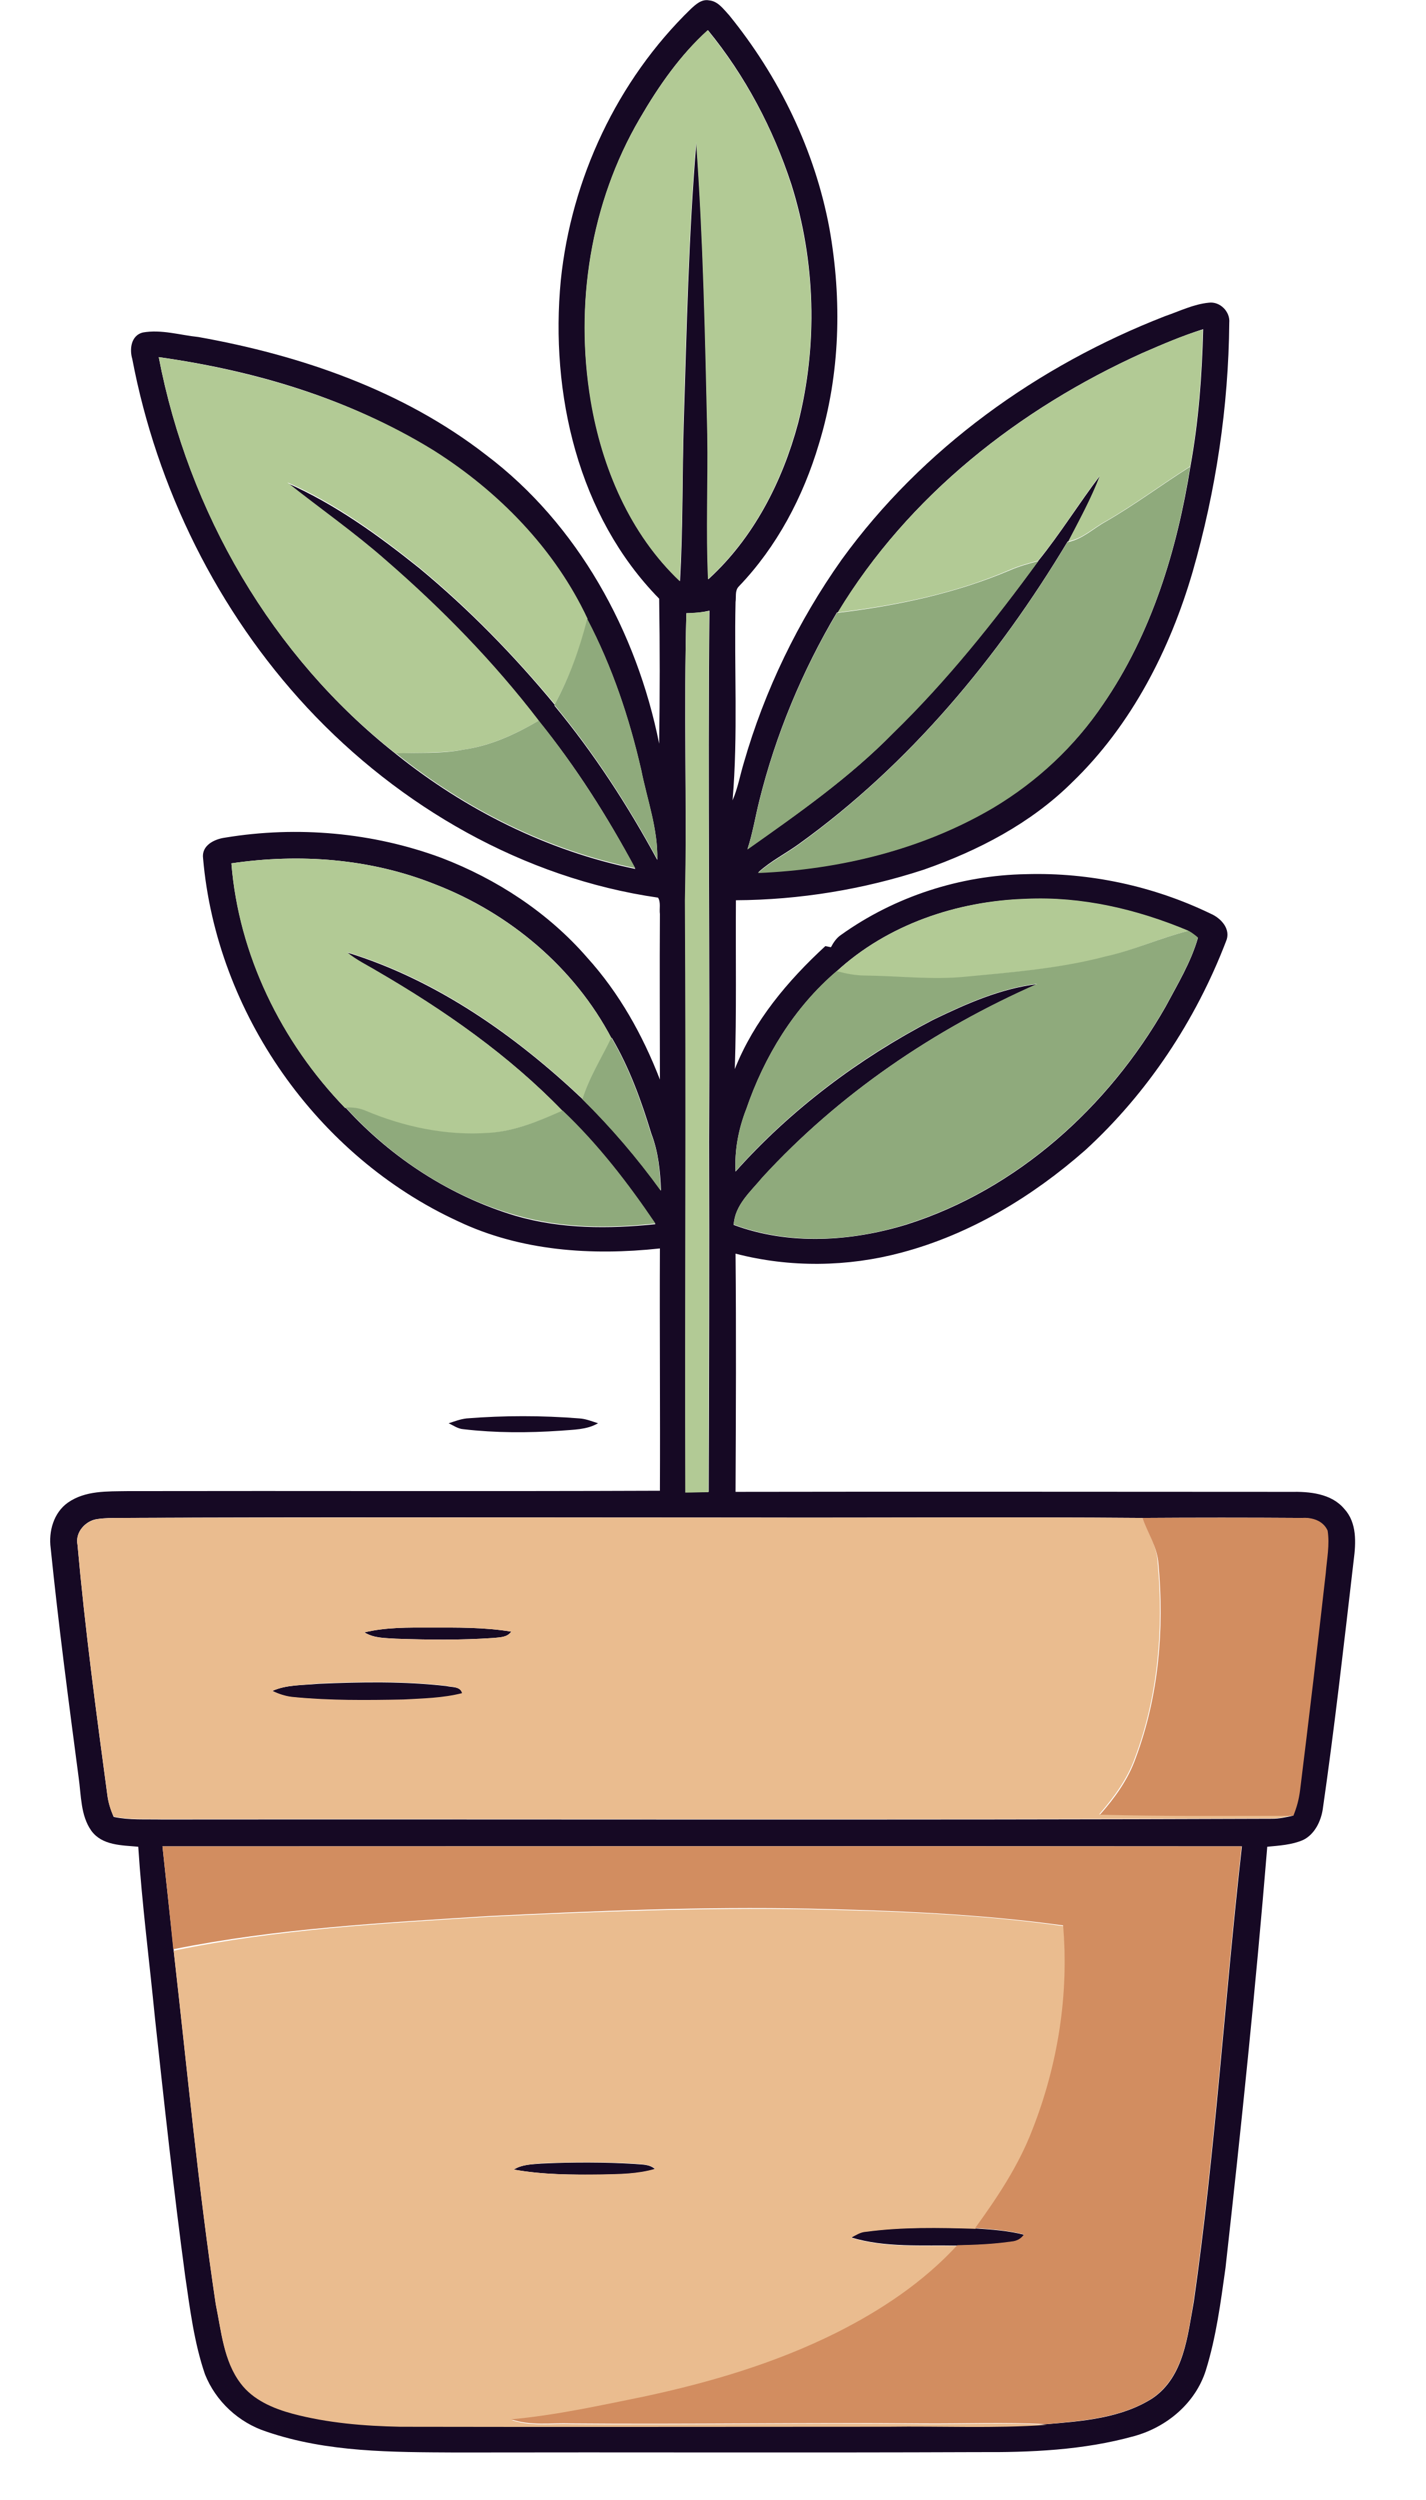
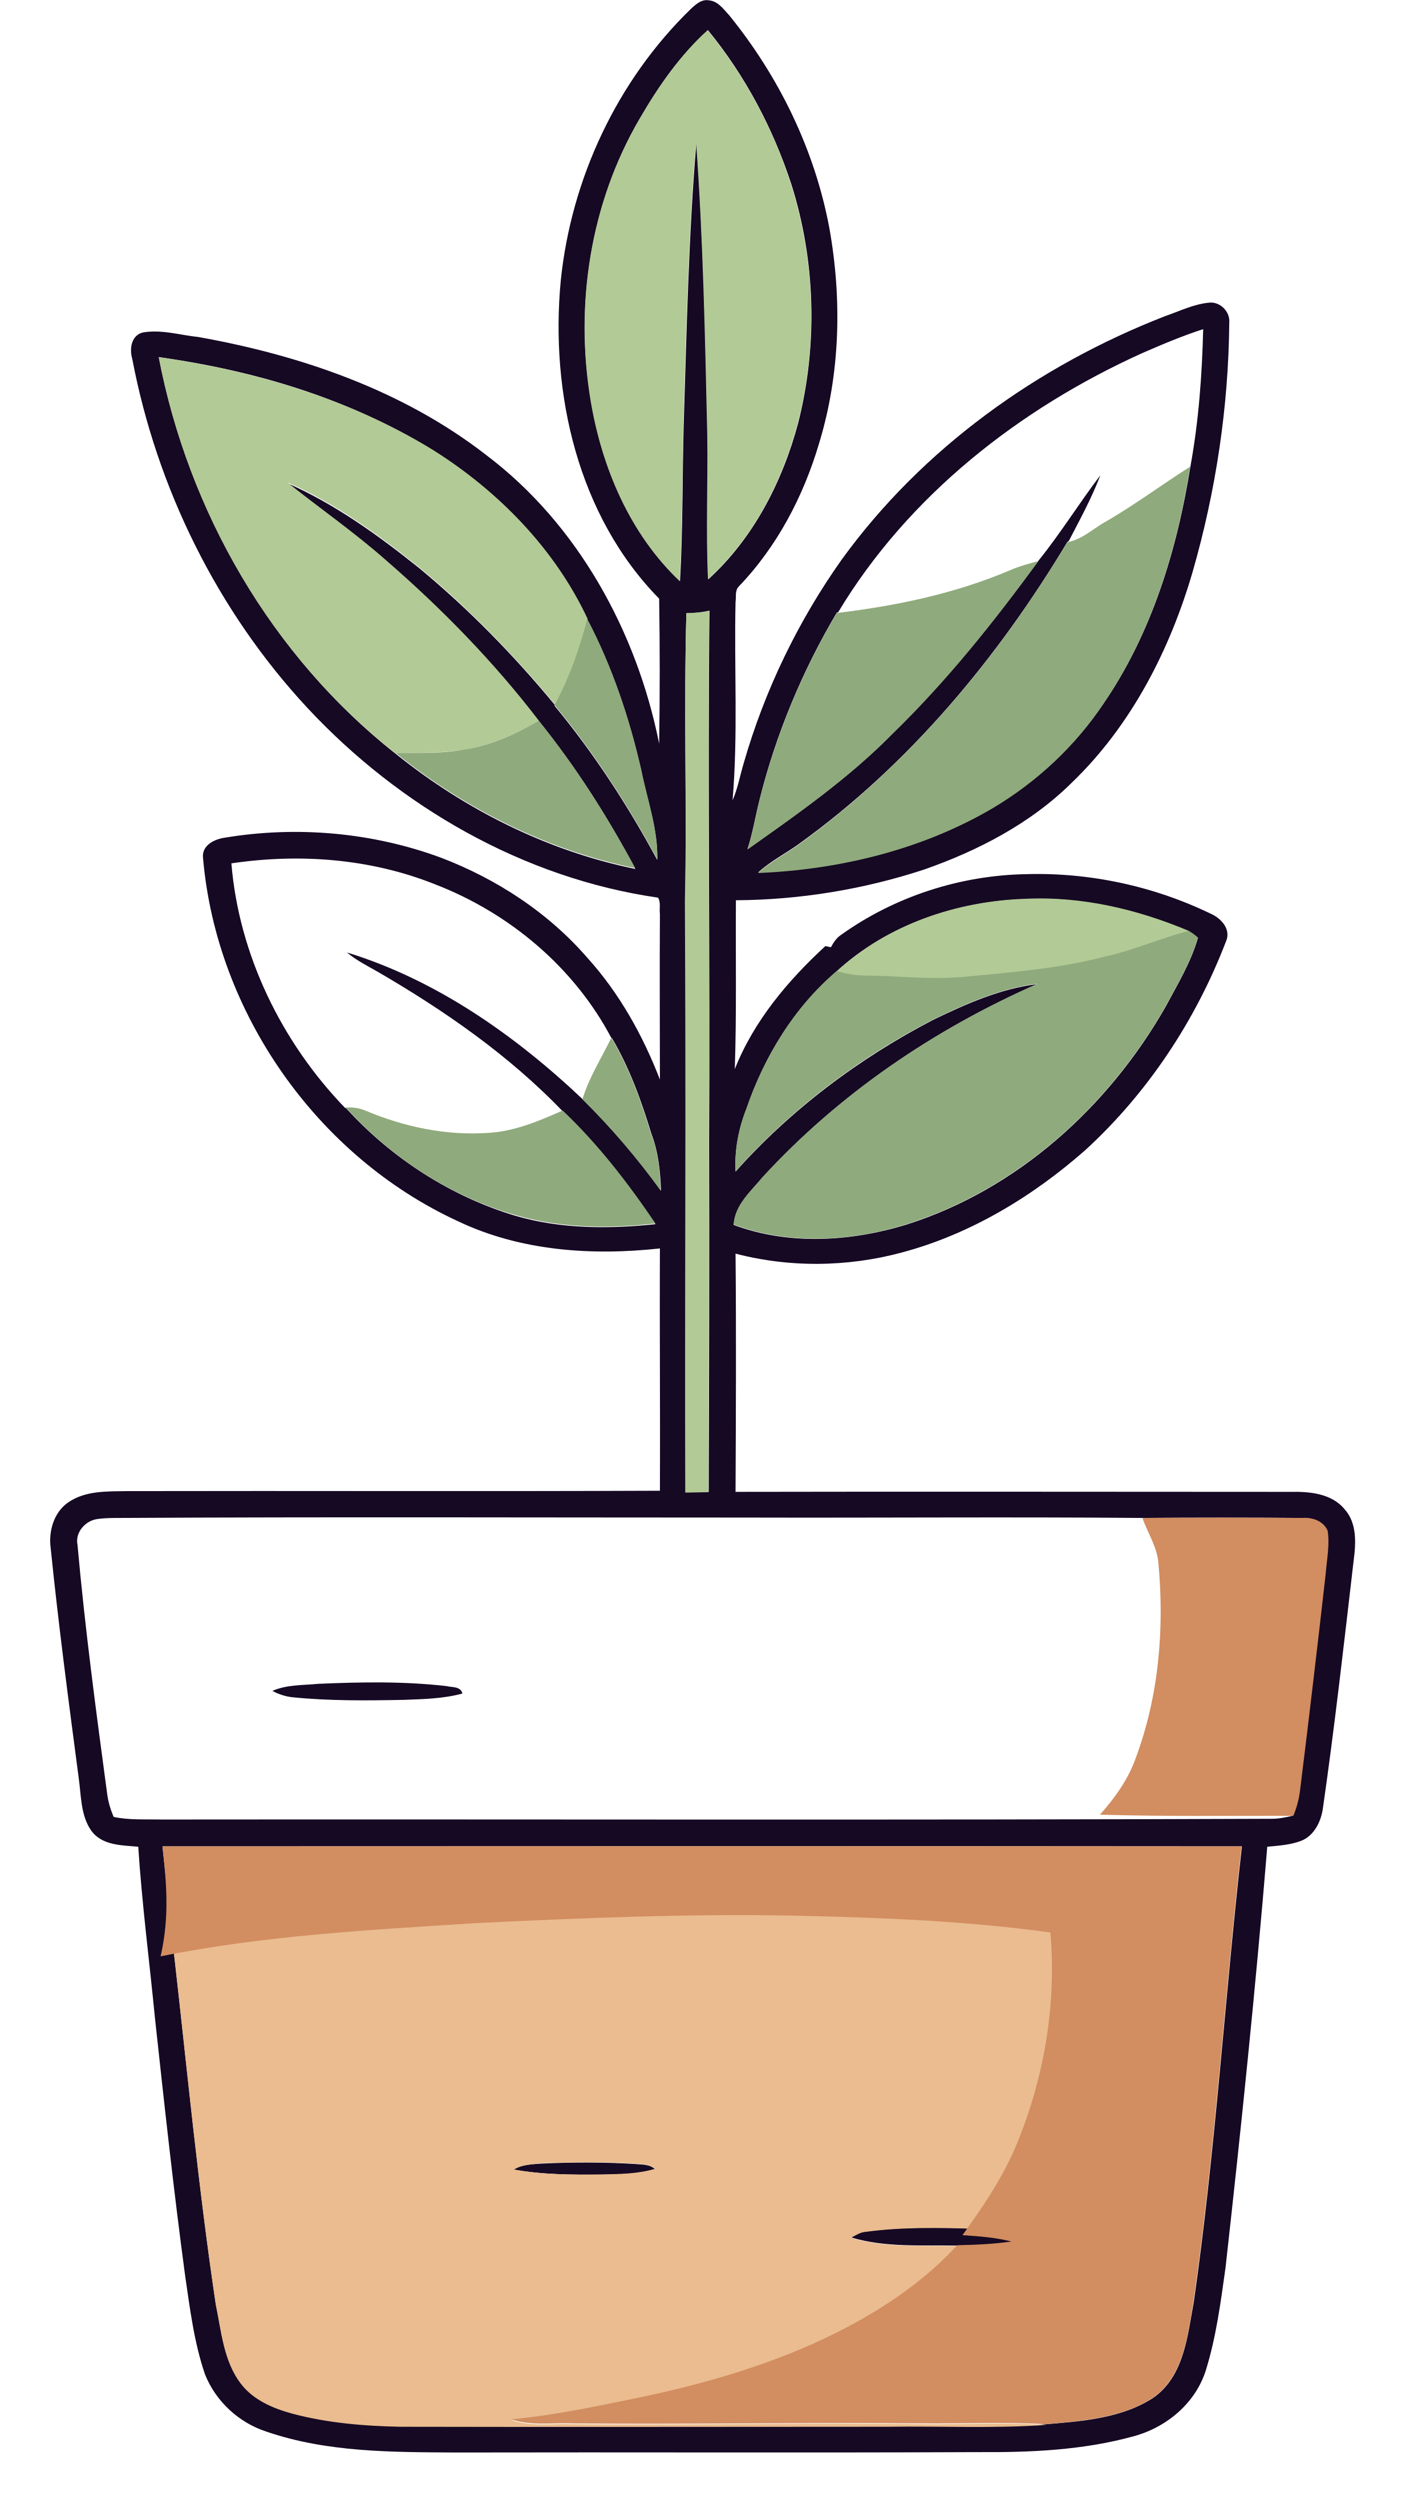
<svg xmlns="http://www.w3.org/2000/svg" version="1.1" id="Layer_1" x="0px" y="0px" viewBox="0 0 382.7 670.7" style="enable-background:new 0 0 382.7 670.7;" xml:space="preserve">
  <style type="text/css">
	.st0{fill:#160924;}
	.st1{fill:#B2CA95;}
	.st2{fill:#8FAA7C;}
	.st3{fill:#D2DBD6;}
	.st4{fill:#EABC8F;}
	.st5{fill:#D28D60;}
</style>
  <g>
    <g>
      <path class="st0" d="M185.4,2.4c1.3-1.2,2.9-2.7,4.9-2.3c2.4,0.2,3.9,2.4,5.4,4c13.4,16.5,23,36.2,26.9,57.2    c3.4,19.1,2.9,39.1-2.8,57.7c-4.2,14.2-11.3,27.7-21.6,38.4c-1,1.1-0.6,2.8-0.8,4.1c-0.4,17.7,0.7,35.5-0.8,53.2    c1.4-3.2,2-6.7,3-10c5.6-19.5,14.6-38.1,26.3-54.6c21.6-29.8,52.6-52,86.8-65.3c3.8-1.3,7.6-3.2,11.7-3.6c3-0.4,5.8,2.4,5.5,5.4    c-0.2,22.6-3.6,45.1-9.8,66.7c-6.1,21-16.5,41.3-32.4,56.6c-11.1,11-25.2,18.3-39.8,23.4c-16.2,5.3-33.3,8.1-50.4,8.2    c-0.1,15.1,0.2,30.2-0.3,45.3c5.1-12.9,14.2-23.7,24.3-33c0.5,0.1,1,0.2,1.5,0.3c0.7-1.3,1.5-2.5,2.7-3.3    c14.4-10.3,32-16,49.7-16.3c17-0.5,34.2,3.2,49.5,10.6c2.8,1.2,5.6,4.2,4.1,7.5c-8.1,21.1-21,40.6-37.7,55.9    C277.1,321,260.4,331.1,242,336c-14.5,3.9-30,4.1-44.6,0.3c0.2,21.3,0.1,42.6,0,63.9c49.6-0.1,99.3,0,148.9,0    c5.1-0.1,11,0.4,14.5,4.6c3.4,3.7,3.1,9.1,2.5,13.7c-2.6,22.3-5.1,44.6-8.3,66.8c-0.5,3.3-2.2,6.8-5.3,8.3c-3,1.3-6.4,1.5-9.6,1.8    c-3.1,37.7-7,75.3-11.2,112.9c-1.3,9.3-2.5,18.6-5.3,27.6c-2.8,8.8-10.5,15.2-19.2,17.6c-13.6,3.8-27.9,4.4-42,4.3    c-46.7,0.2-93.4,0-140.1,0.1c-17-0.1-34.5,0-50.8-5.6c-7.4-2.4-13.6-8.1-16.5-15.4c-2.9-8.5-4-17.4-5.3-26.3    c-3.1-23-5.6-46.1-8.1-69.1c-1.5-15.4-3.5-30.7-4.5-46.1c-4.4-0.4-9.7-0.3-12.6-4.3c-2.9-4.1-2.7-9.5-3.4-14.3    c-2.7-20.5-5.4-40.9-7.5-61.5c-0.6-4.5,0.8-9.5,4.6-12.2c4.7-3.3,10.6-3,16-3.1c47.6-0.1,95.3,0.1,142.9-0.1    c0.1-21.7-0.1-43.3,0-65c-18.3,2-37.4,0.7-54.2-7.3c-37.8-17.4-64.8-55.9-68.4-97.3c-0.5-3.5,3-5.2,5.9-5.6    c19.4-3.2,39.6-1.4,58,5.4c14.9,5.7,28.7,14.7,39.2,26.8c8.6,9.5,14.9,20.8,19.5,32.7c0-14.8-0.1-29.6,0-44.4    c-0.2-1.4,0.3-3.1-0.5-4.4c-36.1-5.2-69.4-24.4-94.1-50.9C58.4,164,42.1,131,35.5,96.3c-0.8-2.7-0.3-6.3,2.8-7.1    c5-0.9,10,0.7,14.9,1.2c27.5,4.9,54.9,14.3,77.2,31.6c24.7,18.6,40.5,47.5,46.5,77.5c0.2-13,0.2-26,0-38.9    c-21.8-22.2-29.3-55.1-26.4-85.4C153.3,48,165.6,21.6,185.4,2.4z M171.7,31.8c-13.2,22.6-17.5,50-13.1,75.7    c3,18,10.5,35.7,23.9,48.4c0.8-14.1,0.6-28.3,1-42.4c0.8-25.2,1.3-50.3,3.4-75.4c1.9,26.1,2.4,52.3,3,78.4    c0.3,13-0.3,25.9,0.2,38.9c12.1-11,19.9-26.2,24.1-41.9c5.3-20.9,4.7-43.4-1.8-64c-4.9-15-12.4-29.2-22.4-41.4    C182.5,14.8,176.7,23.2,171.7,31.8z M306.6,94.7c-33,14.9-62.9,38.3-81.7,69.6h-0.3c-9.3,15.7-16.4,32.7-20.8,50.4    c-1.1,4.4-1.8,8.8-3.2,13.1c13.6-9.6,27.4-19.2,39.1-31.2c14.4-14.1,27.1-30,39-46.2c5.9-7.3,10.9-15.4,16.6-22.9    c-2.3,6.1-5.5,11.9-8.5,17.7l-0.3,0.1c-18.7,31.2-42.5,59.8-72.1,81.1c-3.6,2.6-7.6,4.6-10.9,7.6c22-0.8,44.2-6.2,63.2-17.5    c11.6-7,21.8-16.4,29.4-27.7c13-18.9,19.8-41.3,23.4-63.8c2.2-12.1,3.1-24.4,3.4-36.7C317.3,90.1,311.9,92.4,306.6,94.7z     M42.6,95.8c8,41.5,30.4,80.3,63.7,106.5c18.7,15,40.7,26,64.2,30.8c-7.4-13.9-15.9-27.4-25.9-39.6    c-12.1-15.8-26.1-30.1-41.1-43.1c-8.4-7.4-17.7-13.8-26.4-20.8c12.9,5.7,24.4,14,35.4,22.8c13.3,11,25.4,23.4,36.4,36.7l-0.1,0.2    c10.6,12.8,19.7,26.8,27.6,41.4c0.2-8.2-2.7-16-4.3-24c-3.2-14-7.8-27.8-14.5-40.5c-8.8-18.8-24-34.3-41.5-45.3    C93.9,106.9,68.3,99.4,42.6,95.8z M184.2,164.5c-0.7,25.6,0.1,51.3-0.3,76.9c0.3,53-0.1,105.9,0.1,158.9c2.1-0.1,4.1-0.1,6.2-0.1    c0.1-31.3,0.2-62.5,0.1-93.8c0.3-47.5-0.4-95.1,0.1-142.6C188.3,164.3,186.3,164.5,184.2,164.5z M62.1,231.6    c2,24.5,13.5,48,30.5,65.6h0.2c12.3,13.5,28.2,23.8,45.7,29c12.1,3.5,24.9,3.5,37.4,2.2c-7.3-10.8-15.4-21.3-24.9-30.3    c-14.4-15-31.7-27-49.6-37.4c-2.8-1.6-5.8-3.1-8.3-5.2c24.1,7.4,45.2,22.3,63.3,39.4c7.7,7.6,14.7,15.8,21,24.5    c-0.2-5.2-0.7-10.4-2.6-15.3c-2.7-8.9-5.9-17.7-10.6-25.7l-0.1,0.1c-10-19-27.4-33.6-47.4-41.3C99.4,230.3,80.4,228.9,62.1,231.6z     M224.5,260.6l-0.1,0.1c-11.3,9.6-19.3,22.8-24.1,36.8c-2.1,5.4-3.2,11.1-2.9,16.8c14.9-16.7,33.2-30.4,53-40.7    c8.9-4.3,18.1-8.4,28-9.6c-27.7,12.1-53.3,29.5-73.8,51.9c-3.2,3.8-7.4,7.4-7.7,12.7c14.8,5.5,31.4,4.5,46.4-0.1    c29.7-9.4,54.2-31.6,69.5-58.4c3.2-6,6.8-11.9,8.7-18.5c-0.8-0.7-1.7-1.2-2.5-1.8c-13.8-5.8-28.7-9.3-43.7-8.6    C256.9,241.7,238.2,248,224.5,260.6z M20.8,414.4c2,22.4,5,44.8,8,67.1c0.3,2.1,0.9,4,1.7,5.9c4.2,0.9,8.6,0.6,12.9,0.7    c99.3-0.1,198.7,0.2,298-0.2c1.9,0,3.7-0.4,5.5-0.8c0.9-2.2,1.5-4.5,1.8-6.8c2.5-19.4,4.7-38.8,6.9-58.3c0.4-3.8,1.2-7.6,0.5-11.4    c-1.2-2.6-4.2-3.5-6.9-3.4c-14.3-0.1-28.5-0.1-42.8,0c-35.4-0.3-70.8,0-106.2-0.1c-56,0-112-0.2-168,0.1c-2,0-4.1,0-6.1,0.3    C23,407.9,20.1,411,20.8,414.4z M43.6,495.3c1,9.3,2,18.5,3,27.8c3.6,31.6,6.6,63.4,11.3,94.9c1.5,7.2,2.1,15.1,6.7,21.2    c3.3,4.5,8.7,6.7,13.9,8.1c9.4,2.5,19.2,3.2,28.9,3.5c43.7,0.2,87.3,0,131,0c14.2-0.2,28.4,0.5,42.5-0.5c9.7-0.8,20.1-1.6,28.5-7    c8.4-5.8,9.3-16.7,11-25.9c5.8-40.5,8.3-81.4,12.9-122.1C236.7,495.2,140.1,495.3,43.6,495.3z" />
    </g>
-     <path class="st0" d="M120.4,381.8c1.6-0.5,3.1-1.1,4.8-1.3c10.1-0.8,20.2-0.8,30.3,0c1.7,0.1,3.4,0.8,5,1.3   c-3.1,1.8-6.7,1.7-10.1,2c-8.7,0.6-17.4,0.6-26-0.4C122.9,383.3,121.7,382.4,120.4,381.8z" />
-     <path class="st0" d="M97.8,437.9c5.8-1.4,11.7-1.3,17.6-1.3c7.3,0,14.6-0.1,21.8,1.1c-1.1,1.6-3.1,1.5-4.8,1.7   c-8.7,0.6-17.4,0.5-26.1,0.2C103.5,439.4,100.4,439.5,97.8,437.9z" />
    <path class="st0" d="M73.1,453.6c3.8-1.7,8.2-1.5,12.3-1.9c11.5-0.5,23-0.7,34.4,0.6c1.5,0.4,3.8,0,4.3,2   c-5.1,1.4-10.5,1.5-15.7,1.7c-10,0.2-20,0.3-29.9-0.7C76.6,455.1,74.8,454.5,73.1,453.6z" />
    <path class="st0" d="M137.9,582c2.2-1.4,4.9-1.4,7.4-1.6c8.4-0.4,16.8-0.4,25.1,0.1c1.8,0.2,3.9,0,5.4,1.4   c-4.7,1.4-9.7,1.4-14.5,1.5C153.5,583.4,145.6,583.4,137.9,582z" />
    <path class="st0" d="M232.4,598.6c9.7-1.3,19.6-1.1,29.4-0.8c4.4,0.3,8.8,0.6,13.1,1.7c-0.8,1.1-2.1,1.8-3.4,1.9   c-4.8,0.7-9.6,0.9-14.5,1c-9.5-0.2-19.4,0.6-28.6-2.2C229.7,599.5,230.9,598.7,232.4,598.6z" />
  </g>
  <g>
    <path class="st1" d="M171.7,31.8c5-8.6,10.8-17,18.2-23.7c10,12.2,17.6,26.4,22.4,41.4c6.5,20.6,7.2,43,1.8,64   c-4.2,15.7-11.9,30.8-24.1,41.9c-0.6-13,0-25.9-0.2-38.9c-0.6-26.1-1.1-52.3-3-78.4c-2.1,25.1-2.6,50.3-3.4,75.4   c-0.3,14.1-0.2,28.3-1,42.4c-13.4-12.7-20.9-30.5-23.9-48.4C154.2,81.7,158.4,54.4,171.7,31.8z" />
-     <path class="st1" d="M306.6,94.7c5.3-2.3,10.7-4.7,16.2-6.3c-0.3,12.3-1.2,24.6-3.4,36.7c-7.6,4.8-14.8,10.2-22.6,14.7   c-3.4,1.8-6.2,4.7-10.1,5.4c3-5.8,6.2-11.6,8.5-17.7c-5.7,7.5-10.6,15.6-16.6,22.9c-2.6,0.7-5.2,1.4-7.7,2.5   c-14.6,6.3-30.3,9.5-46.1,11.4C243.7,133.1,273.6,109.6,306.6,94.7z" />
    <path class="st1" d="M42.6,95.8c25.7,3.7,51.3,11.2,73.6,24.9c17.5,11,32.7,26.5,41.5,45.3c-2,8-4.9,15.7-8.8,22.9   c-11-13.2-23.1-25.7-36.4-36.7c-11-8.8-22.5-17.2-35.4-22.8c8.8,7,18,13.4,26.4,20.8c15,13,29,27.3,41.1,43.1   c-6.3,3.7-13.1,6.8-20.3,7.8c-5.9,1.1-12,0.6-18,1.1C72.9,176.1,50.5,137.2,42.6,95.8z" />
    <path class="st1" d="M184.2,164.5c2-0.1,4.1-0.2,6.1-0.6c-0.4,47.5,0.2,95.1-0.1,142.6c0.1,31.3,0,62.5-0.1,93.8   c-2.1,0-4.1,0.1-6.2,0.1c-0.1-53,0.2-105.9-0.1-158.9C184.4,215.8,183.5,190.1,184.2,164.5z" />
-     <path class="st1" d="M62.1,231.6c18.3-2.7,37.3-1.3,54.6,5.6c19.9,7.7,37.4,22.3,47.4,41.3c-2.6,5.4-6,10.5-7.7,16.3   c-18.1-17.1-39.2-32.1-63.3-39.4c2.5,2.1,5.5,3.5,8.3,5.2c17.9,10.4,35.2,22.5,49.6,37.4c-6.4,2.8-12.9,5.5-19.9,6   c-11.3,0.8-22.7-1.6-33.1-6c-1.6-0.7-3.4-0.9-5.2-0.8h-0.2C75.5,279.6,64,256.1,62.1,231.6z" />
    <path class="st1" d="M224.5,260.6c13.7-12.6,32.3-18.9,50.8-19.5c15-0.7,29.9,2.8,43.7,8.6c-7.6,1.9-14.7,5.2-22.3,7   c-12.2,3.2-24.9,4.1-37.4,5.4c-8.9,0.9-17.9-0.2-26.8-0.3C229.7,261.8,227.1,261.3,224.5,260.6z" />
  </g>
  <g>
    <path class="st2" d="M296.8,139.9c7.8-4.5,15-9.9,22.6-14.7c-3.6,22.5-10.4,44.9-23.4,63.8c-7.6,11.3-17.7,20.7-29.4,27.7   c-19,11.2-41.2,16.6-63.2,17.5c3.3-3,7.3-5,10.9-7.6c29.6-21.4,53.4-49.9,72.1-81.1l0.3-0.1C290.6,144.6,293.5,141.7,296.8,139.9z" />
    <path class="st2" d="M271,153c2.5-1.1,5.1-1.8,7.7-2.5c-11.9,16.3-24.5,32.1-39,46.2c-11.7,11.9-25.5,21.6-39.1,31.2   c1.4-4.3,2.1-8.8,3.2-13.1c4.4-17.7,11.5-34.7,20.8-50.4h0.3C240.7,162.5,256.4,159.2,271,153z" />
    <path class="st2" d="M157.6,166c6.7,12.8,11.3,26.5,14.5,40.5c1.6,8,4.5,15.8,4.3,24c-7.9-14.6-17-28.6-27.6-41.4l0.1-0.2   C152.8,181.7,155.6,173.9,157.6,166z" />
    <path class="st2" d="M124.3,201.1c7.3-1,14-4.1,20.3-7.8c9.9,12.3,18.4,25.7,25.9,39.6c-23.5-4.8-45.5-15.8-64.2-30.8   C112.3,201.8,118.3,202.3,124.3,201.1z" />
    <path class="st2" d="M319,249.7c0.9,0.5,1.7,1.1,2.5,1.8c-1.9,6.6-5.5,12.5-8.7,18.5c-15.3,26.8-39.8,49-69.5,58.4   c-14.9,4.7-31.5,5.6-46.4,0.1c0.3-5.3,4.6-8.9,7.7-12.7c20.5-22.3,46.1-39.7,73.8-51.9c-9.9,1.2-19.1,5.3-28,9.6   c-19.9,10.3-38.1,24-53,40.7c-0.3-5.8,0.8-11.5,2.9-16.8c4.8-14,12.8-27.1,24.1-36.8l0.1-0.1c2.6,0.7,5.2,1.2,7.9,1.2   c8.9,0.1,17.9,1.2,26.8,0.3c12.5-1.2,25.2-2.2,37.4-5.4C304.3,254.9,311.4,251.6,319,249.7z" />
    <path class="st2" d="M164,278.5l0.1-0.1c4.7,8,7.9,16.8,10.6,25.7c2,4.8,2.4,10.1,2.6,15.3c-6.3-8.7-13.3-16.9-21-24.5   C158.1,289,161.4,283.9,164,278.5z" />
    <path class="st2" d="M92.8,297.1c1.8-0.1,3.5,0.1,5.2,0.8c10.4,4.4,21.8,6.8,33.1,6c7-0.4,13.6-3.2,19.9-6   c9.5,9,17.6,19.5,24.9,30.3c-12.4,1.4-25.3,1.3-37.4-2.2C120.9,321,105.1,310.6,92.8,297.1z" />
  </g>
  <g>
    <path class="st3" d="M224.4,260.7l0.1-0.1C224.5,260.6,224.5,260.7,224.4,260.7z" />
  </g>
  <g>
    <g>
-       <path class="st4" d="M20.8,414.4c-0.7-3.4,2.2-6.5,5.5-6.9c2-0.3,4.1-0.3,6.1-0.3c56-0.2,112-0.1,168-0.1    c35.4,0.1,70.8-0.2,106.2,0.1c1.5,4.1,4,7.8,4.1,12.2c1.6,17.5,0.1,35.6-6.1,52.1c-2,5.7-5.7,10.7-9.6,15.2    c17.3,0.5,34.6,0.3,51.9,0.3c-1.8,0.4-3.7,0.8-5.5,0.8c-99.3,0.4-198.6,0.1-298,0.2c-4.3-0.1-8.6,0.2-12.9-0.7    c-0.9-1.9-1.5-3.9-1.7-5.9C25.8,459.2,22.8,436.8,20.8,414.4z M97.8,437.9c2.5,1.6,5.6,1.5,8.5,1.7c8.7,0.3,17.4,0.4,26.1-0.2    c1.7-0.2,3.7-0.1,4.8-1.7c-7.2-1.2-14.5-1.1-21.8-1.1C109.6,436.6,103.6,436.5,97.8,437.9z M73.1,453.6c1.7,0.8,3.5,1.4,5.3,1.6    c9.9,1,19.9,0.9,29.9,0.7c5.3-0.3,10.6-0.4,15.7-1.7c-0.5-1.9-2.8-1.6-4.3-2c-11.4-1.3-23-1.1-34.4-0.6    C81.2,452.1,76.9,451.9,73.1,453.6z" />
-     </g>
+       </g>
    <g>
      <path class="st4" d="M131.1,514.2c28.8-1.4,57.5-2.5,86.3-2c22.7,0.5,45.5,1.3,68,4.5c1.6,18.5-1.4,37.4-8.2,54.7    c-3.7,9.6-9.4,18.1-15.4,26.5c-9.8-0.3-19.7-0.5-29.4,0.8c-1.5,0.1-2.7,0.9-4,1.6c9.2,2.8,19.1,2,28.6,2.2    c-9.1,9.9-20.4,17.4-32.3,23.4c-16.4,8.1-34,13.4-51.8,17.2c-11.8,2.4-23.6,5-35.6,6.1c5.2,1.8,10.7,0.9,16.1,1.1    c31.3,0.3,62.7-0.4,94,0c11.2,0.1,22.4-0.5,33.5,0.2c-14.1,1-28.3,0.3-42.5,0.5c-43.7,0-87.3,0.1-131,0c-9.7-0.2-19.5-1-28.9-3.5    c-5.2-1.4-10.6-3.7-13.9-8.1c-4.6-6-5.2-14-6.7-21.2c-4.7-31.5-7.7-63.2-11.3-94.9C74.4,517.5,102.8,516,131.1,514.2z M137.9,582    c7.7,1.4,15.6,1.4,23.4,1.3c4.9-0.1,9.8-0.1,14.5-1.5c-1.5-1.3-3.6-1.2-5.4-1.4c-8.4-0.5-16.8-0.4-25.1-0.1    C142.8,580.6,140.1,580.6,137.9,582z" />
    </g>
  </g>
  <g>
    <path class="st5" d="M306.6,407.2c14.3-0.1,28.5-0.1,42.8,0c2.7-0.2,5.7,0.7,6.9,3.4c0.6,3.8-0.2,7.6-0.5,11.4   c-2.2,19.5-4.5,38.9-6.9,58.3c-0.3,2.4-0.9,4.6-1.8,6.8c-17.3,0-34.6,0.2-51.9-0.3c4-4.5,7.6-9.5,9.6-15.2   c6.2-16.6,7.7-34.6,6.1-52.1C310.6,415,308,411.3,306.6,407.2z" />
-     <path class="st5" d="M43.6,495.3c96.5,0,193.1-0.1,289.6,0c-4.6,40.7-7.1,81.6-12.9,122.1c-1.6,9.2-2.6,20.1-11,25.9   c-8.4,5.4-18.8,6.1-28.5,7c-11.2-0.6-22.4-0.1-33.5-0.2c-31.3-0.3-62.7,0.3-94,0c-5.4-0.2-10.9,0.7-16.1-1.1   c12-1.1,23.8-3.7,35.6-6.1c17.8-3.8,35.4-9,51.8-17.2c11.9-6,23.2-13.5,32.3-23.4c4.8-0.1,9.7-0.3,14.5-1c1.4-0.1,2.6-0.7,3.4-1.9   c-4.3-1.1-8.7-1.4-13.1-1.7c6-8.3,11.7-16.8,15.4-26.5c6.8-17.3,9.8-36.2,8.2-54.7c-22.5-3.1-45.3-4-68-4.5   c-28.8-0.6-57.6,0.6-86.3,2c-28.2,1.8-56.7,3.3-84.5,8.9C45.6,513.8,44.6,504.6,43.6,495.3z" />
+     <path class="st5" d="M43.6,495.3c96.5,0,193.1-0.1,289.6,0c-4.6,40.7-7.1,81.6-12.9,122.1c-1.6,9.2-2.6,20.1-11,25.9   c-8.4,5.4-18.8,6.1-28.5,7c-11.2-0.6-22.4-0.1-33.5-0.2c-31.3-0.3-62.7,0.3-94,0c-5.4-0.2-10.9,0.7-16.1-1.1   c12-1.1,23.8-3.7,35.6-6.1c17.8-3.8,35.4-9,51.8-17.2c11.9-6,23.2-13.5,32.3-23.4c4.8-0.1,9.7-0.3,14.5-1c-4.3-1.1-8.7-1.4-13.1-1.7c6-8.3,11.7-16.8,15.4-26.5c6.8-17.3,9.8-36.2,8.2-54.7c-22.5-3.1-45.3-4-68-4.5   c-28.8-0.6-57.6,0.6-86.3,2c-28.2,1.8-56.7,3.3-84.5,8.9C45.6,513.8,44.6,504.6,43.6,495.3z" />
  </g>
</svg>